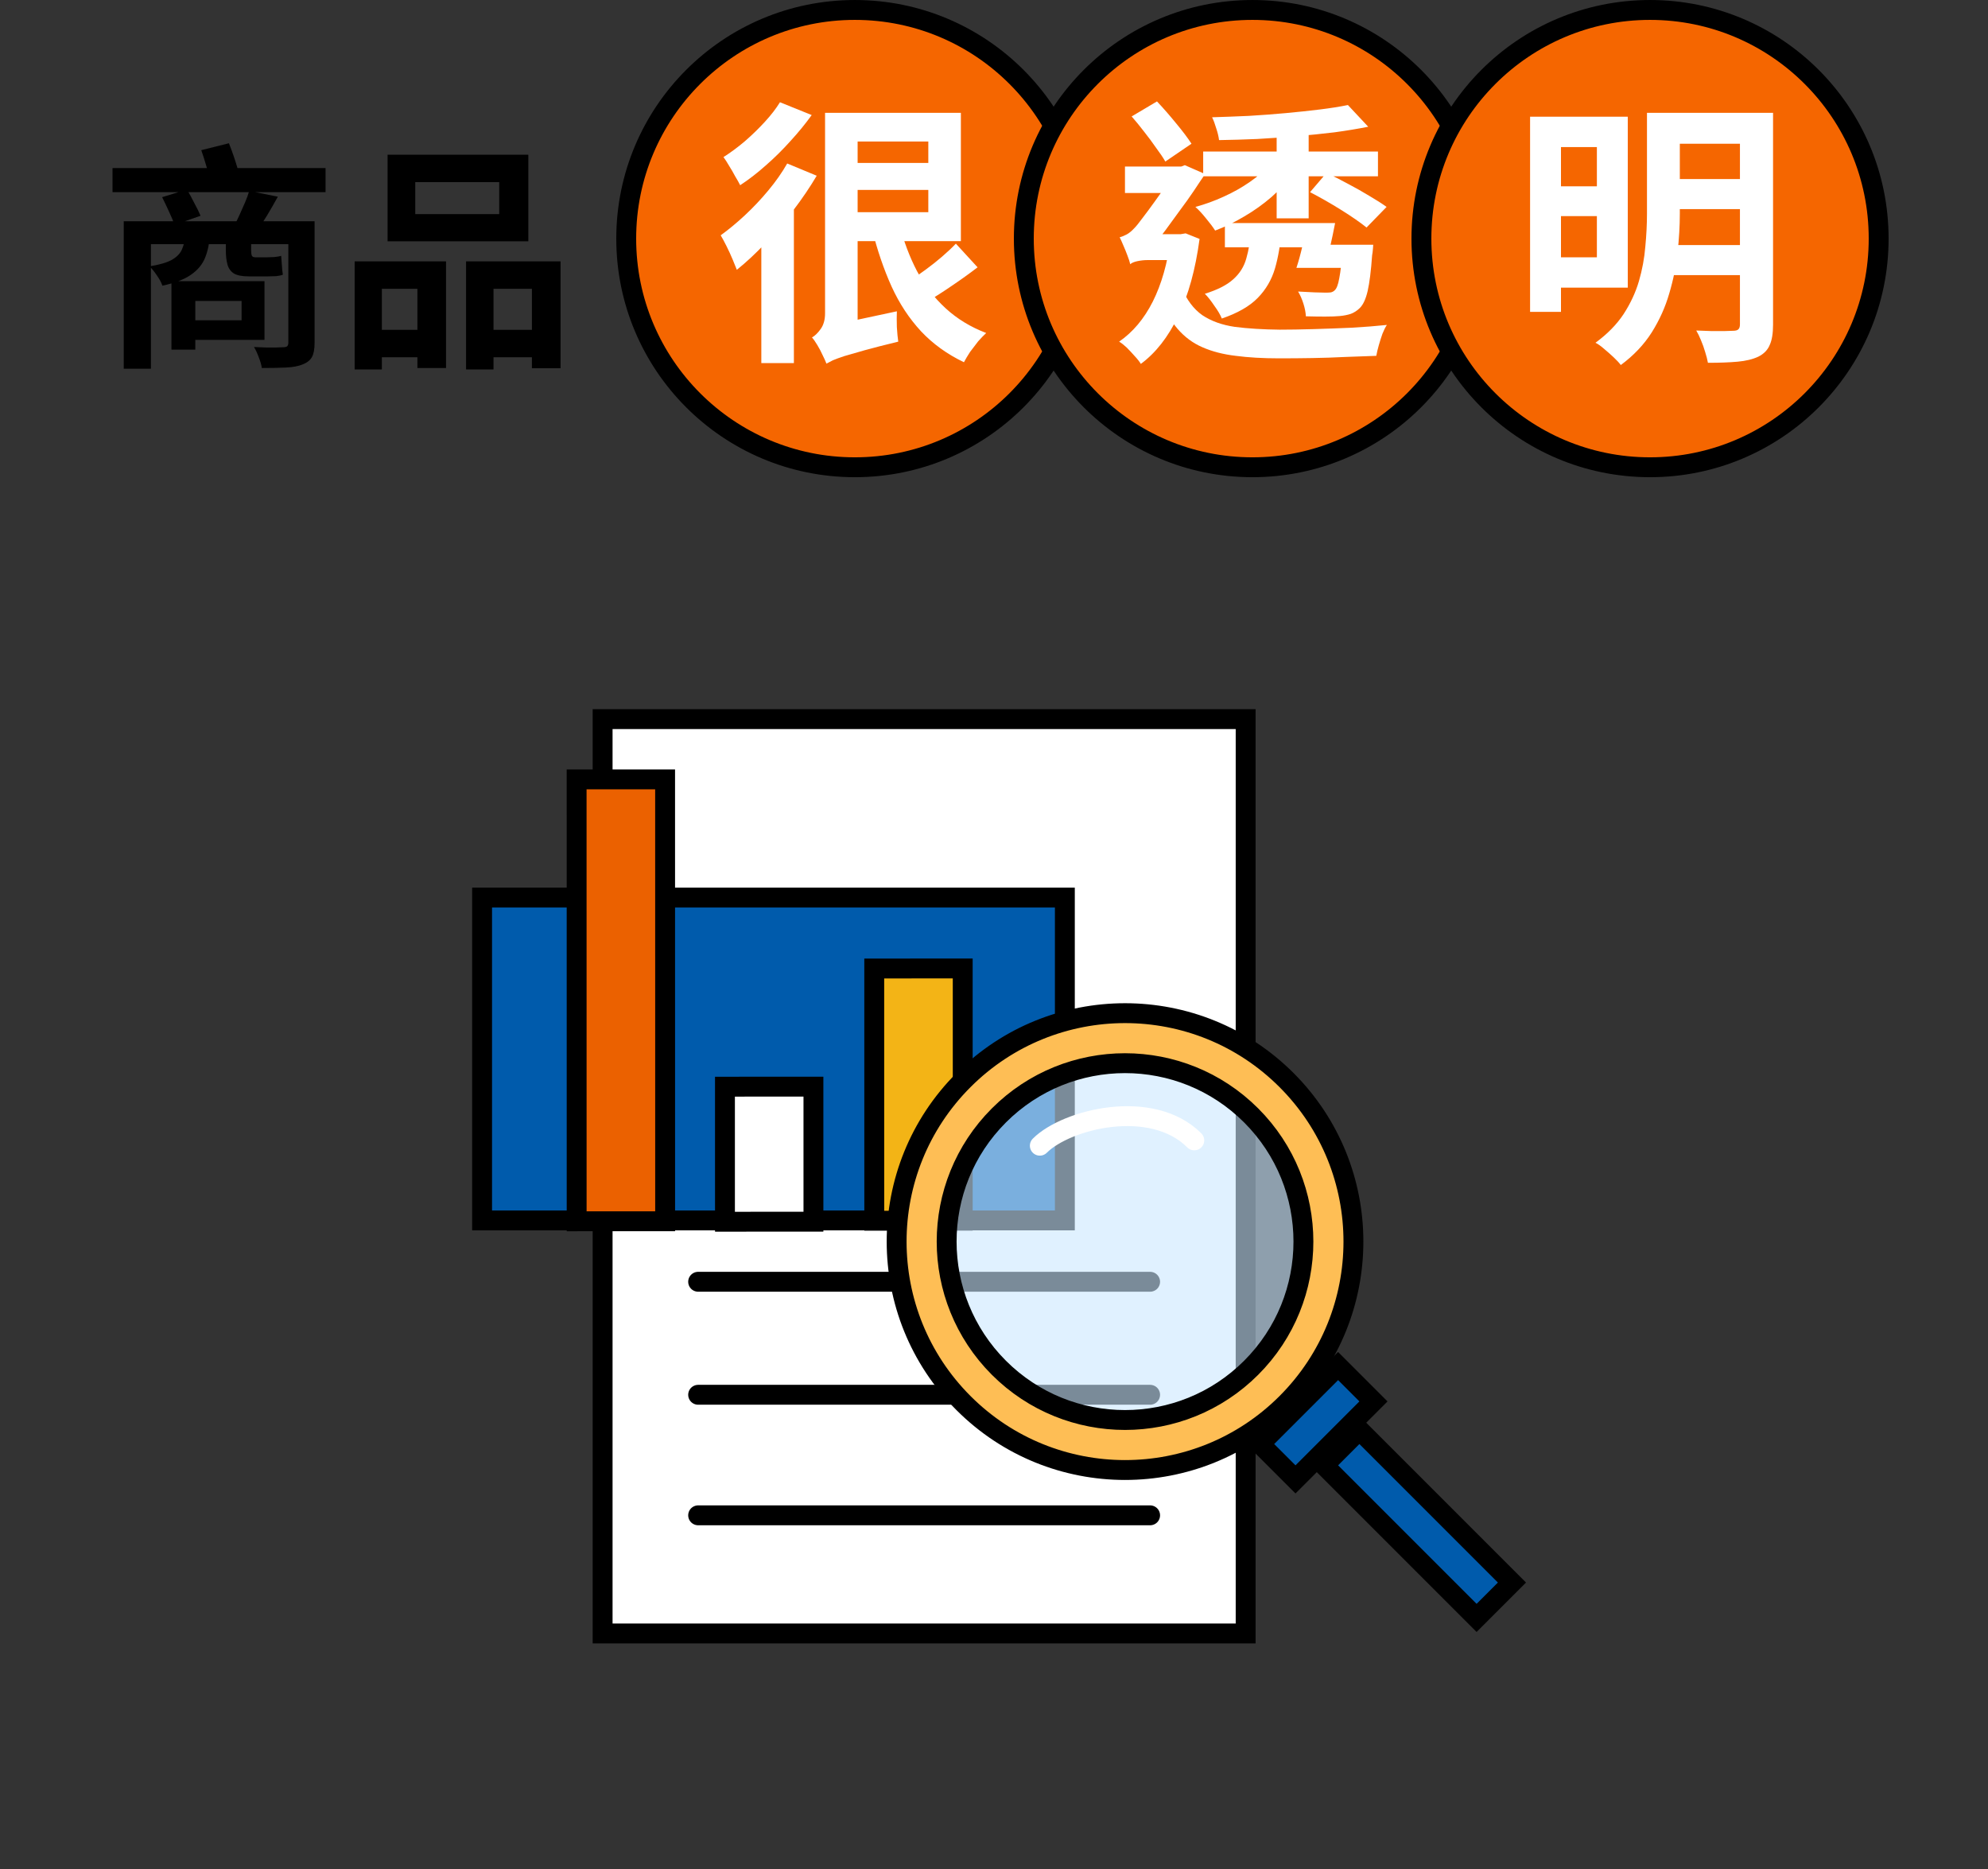
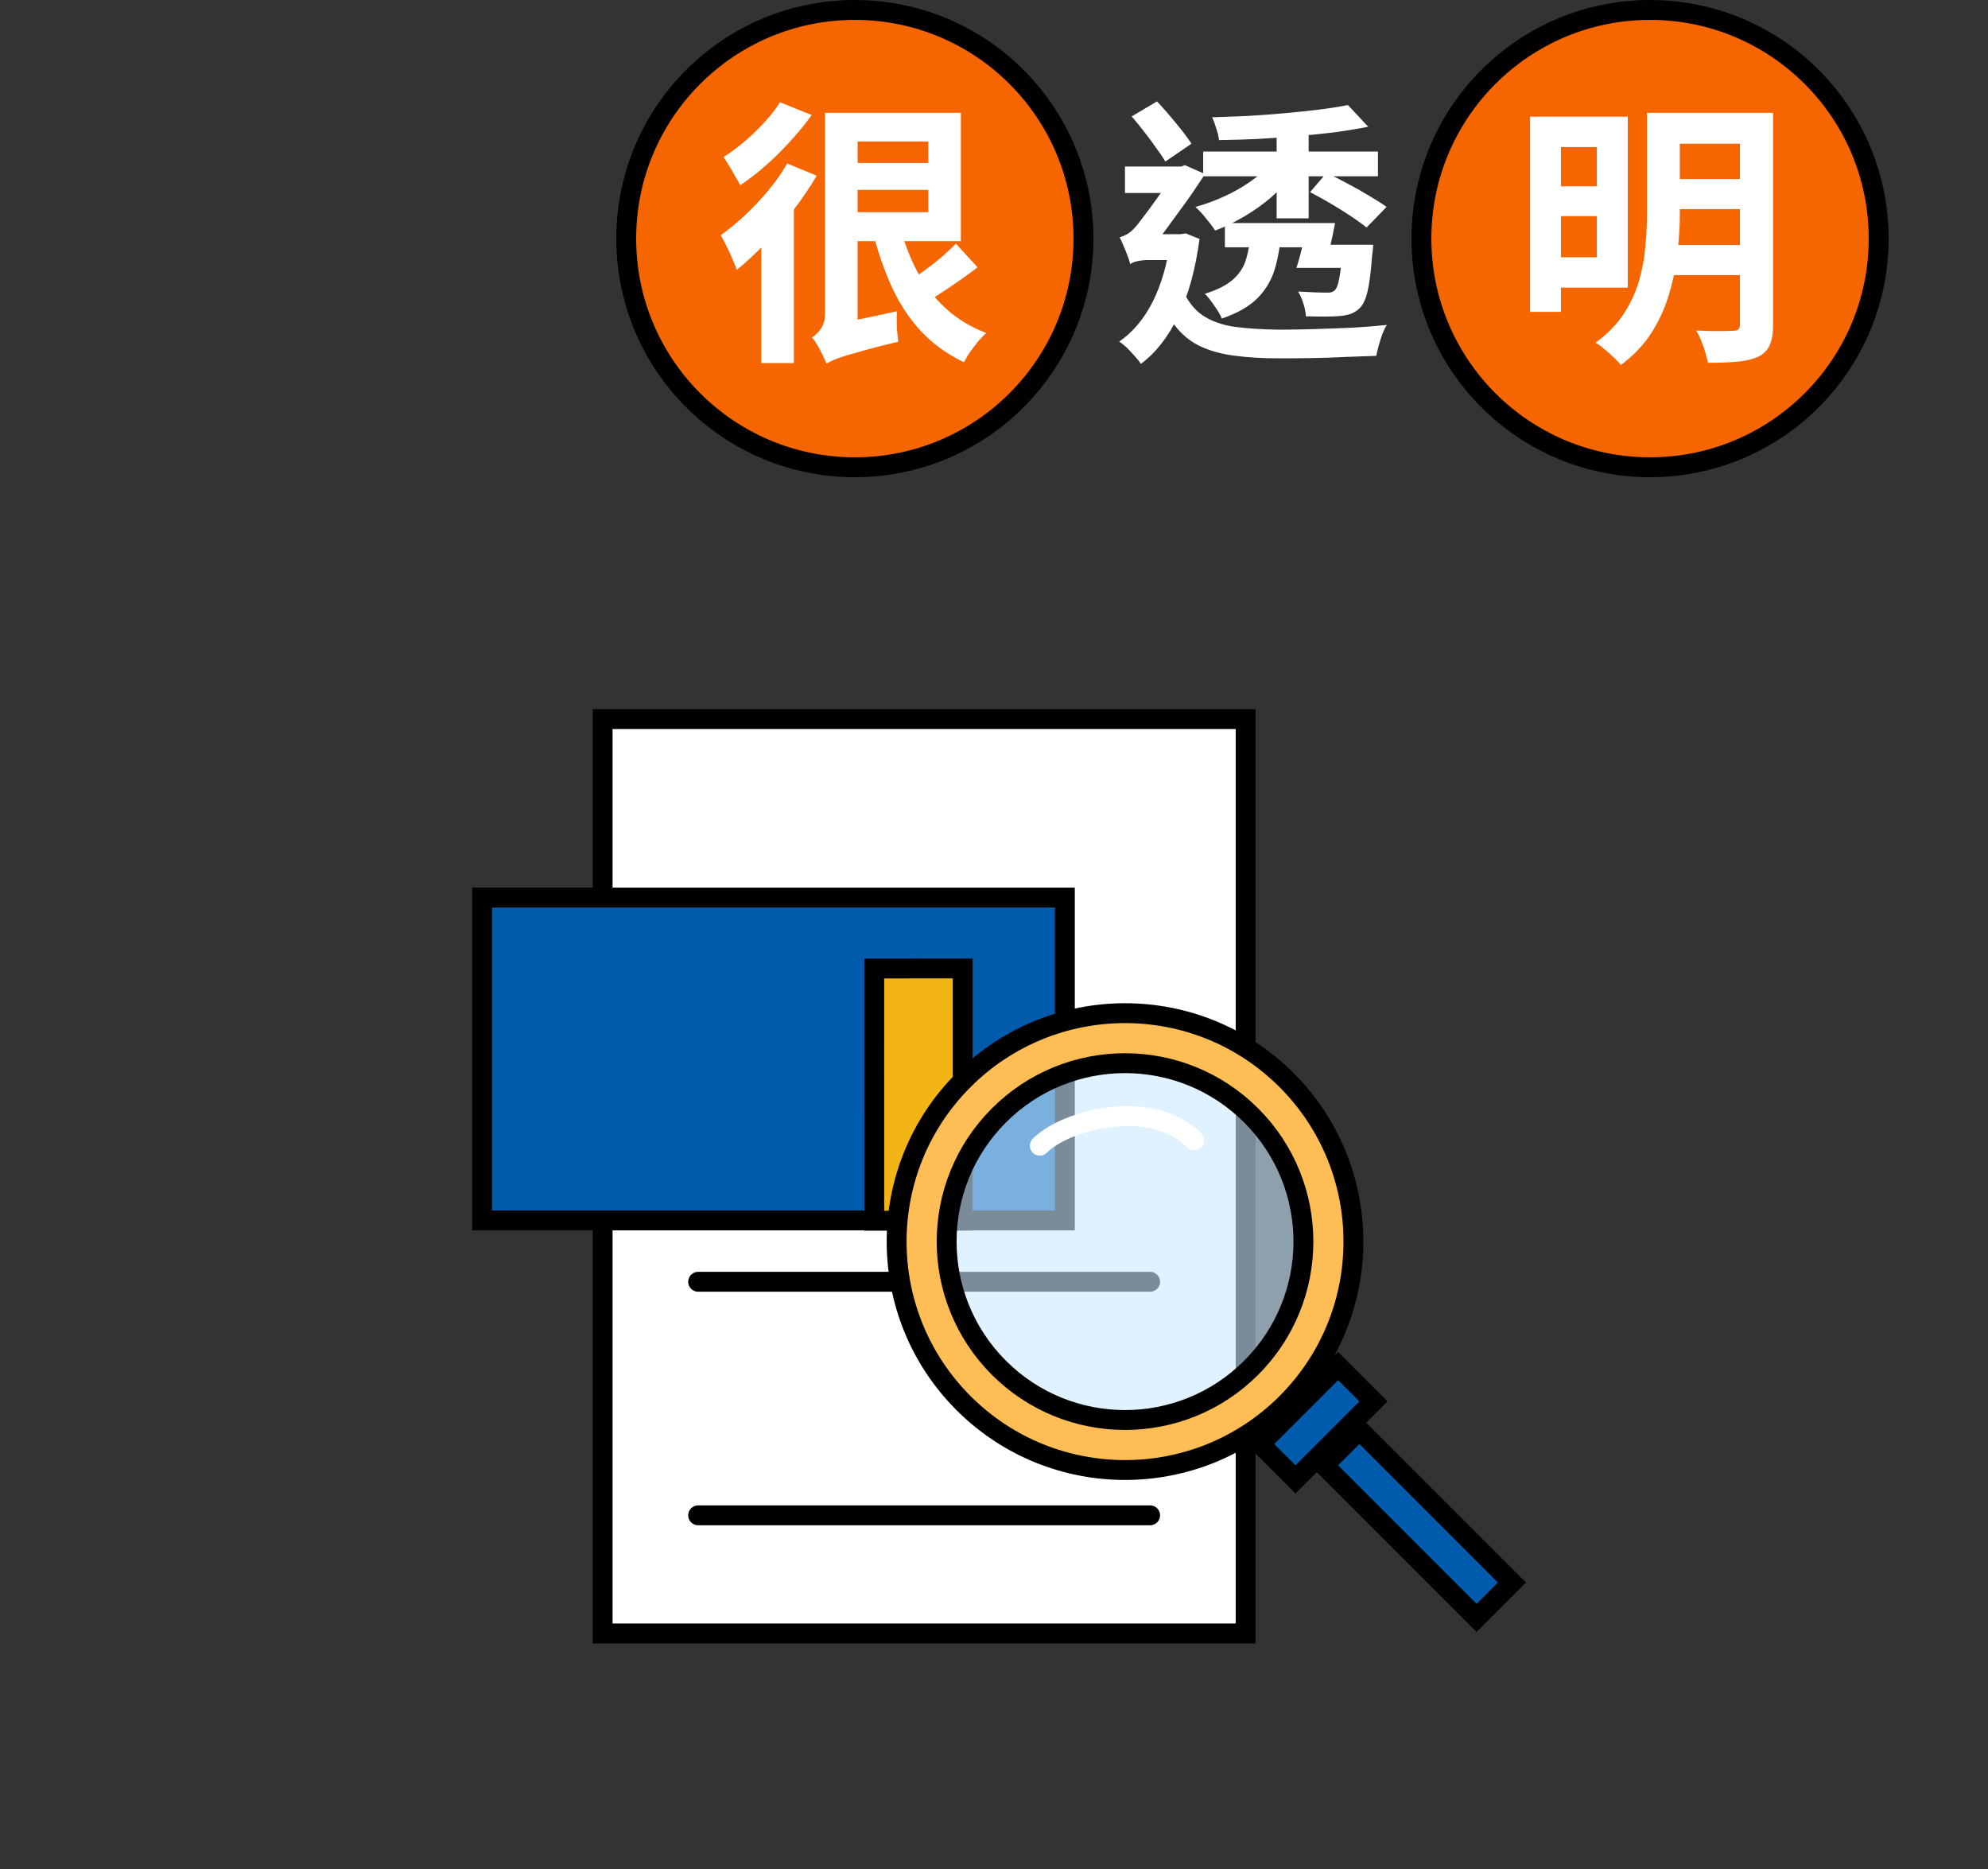
<svg xmlns="http://www.w3.org/2000/svg" width="200" height="188" viewBox="0 0 200 188" fill="none">
  <rect x="0" y="0" width="200" height="188" fill="#333333" stroke="none" />
-   <path d="M12.448 22.257H30.424V24.561H15.184V37.089H12.448V22.257ZM29.008 22.257H31.648V34.473C31.648 35.113 31.56 35.593 31.384 35.913C31.208 36.233 30.896 36.481 30.448 36.657C30.016 36.833 29.464 36.937 28.792 36.969C28.136 37.001 27.32 37.017 26.344 37.017C26.296 36.697 26.192 36.337 26.032 35.937C25.888 35.537 25.728 35.193 25.552 34.905C25.952 34.921 26.352 34.937 26.752 34.953C27.152 34.953 27.504 34.953 27.808 34.953C28.128 34.937 28.344 34.929 28.456 34.929C28.664 34.929 28.808 34.897 28.888 34.833C28.968 34.753 29.008 34.633 29.008 34.473V22.257ZM18.808 28.281H26.608V34.185H18.808V32.217H24.304V30.273H18.808V28.281ZM17.248 28.281H19.648V35.169H17.248V28.281ZM11.32 16.905H32.752V19.329H11.32V16.905ZM16.312 19.833L18.808 19.065C19.048 19.465 19.296 19.921 19.552 20.433C19.824 20.929 20.032 21.353 20.176 21.705L17.56 22.617C17.432 22.249 17.248 21.809 17.008 21.297C16.768 20.769 16.536 20.281 16.312 19.833ZM25.072 19.209L27.952 19.785C27.6 20.425 27.232 21.065 26.848 21.705C26.464 22.329 26.112 22.857 25.792 23.289L23.56 22.689C23.752 22.353 23.936 21.985 24.112 21.585C24.304 21.169 24.488 20.753 24.664 20.337C24.84 19.921 24.976 19.545 25.072 19.209ZM20.248 15.105L23.032 14.409C23.224 14.889 23.416 15.417 23.608 15.993C23.8 16.569 23.944 17.065 24.04 17.481L21.16 18.273C21.08 17.857 20.952 17.353 20.776 16.761C20.6 16.153 20.424 15.601 20.248 15.105ZM18.64 23.529H21.136C21.072 24.457 20.904 25.257 20.632 25.929C20.36 26.601 19.888 27.169 19.216 27.633C18.56 28.097 17.6 28.465 16.336 28.737C16.24 28.433 16.056 28.089 15.784 27.705C15.528 27.321 15.28 27.017 15.04 26.793C16.032 26.633 16.776 26.417 17.272 26.145C17.784 25.857 18.128 25.505 18.304 25.089C18.496 24.673 18.608 24.153 18.64 23.529ZM22.72 23.529H25.264V25.185C25.264 25.425 25.288 25.601 25.336 25.713C25.384 25.825 25.504 25.881 25.696 25.881C25.76 25.881 25.84 25.881 25.936 25.881C26.048 25.881 26.16 25.881 26.272 25.881C26.4 25.881 26.52 25.881 26.632 25.881C26.744 25.881 26.832 25.881 26.896 25.881C27.072 25.881 27.304 25.873 27.592 25.857C27.896 25.825 28.128 25.785 28.288 25.737C28.32 26.057 28.344 26.377 28.36 26.697C28.376 27.017 28.408 27.329 28.456 27.633C28.296 27.697 28.072 27.745 27.784 27.777C27.496 27.793 27.216 27.801 26.944 27.801C26.832 27.801 26.688 27.801 26.512 27.801C26.352 27.801 26.176 27.801 25.984 27.801C25.792 27.801 25.608 27.801 25.432 27.801C25.272 27.801 25.136 27.801 25.024 27.801C24.368 27.801 23.872 27.705 23.536 27.513C23.216 27.305 23 27.009 22.888 26.625C22.776 26.225 22.72 25.737 22.72 25.161V23.529ZM41.776 18.321V21.537H50.224V18.321H41.776ZM38.992 15.561H53.152V24.273H38.992V15.561ZM35.68 26.289H44.872V37.017H41.992V29.049H38.416V37.161H35.68V26.289ZM46.888 26.289H56.392V37.041H53.512V29.049H49.648V37.161H46.888V26.289ZM36.88 33.177H43.192V35.937H36.88V33.177ZM48.208 33.177H54.928V35.937H48.208V33.177Z" fill="black" />
  <circle cx="86" cy="24.001" r="23" fill="#F56600" stroke="black" stroke-width="2" />
  <path d="M79.196 16.445L82.164 17.677C81.492 18.816 80.708 19.973 79.812 21.149C78.935 22.306 78.001 23.408 77.012 24.453C76.041 25.48 75.08 26.376 74.128 27.141C74.035 26.898 73.895 26.553 73.708 26.105C73.521 25.657 73.316 25.209 73.092 24.761C72.868 24.313 72.672 23.949 72.504 23.669C73.307 23.09 74.119 22.418 74.94 21.653C75.78 20.869 76.564 20.038 77.292 19.161C78.039 18.265 78.673 17.36 79.196 16.445ZM78.468 10.285L81.66 11.573C81.044 12.432 80.335 13.3 79.532 14.177C78.748 15.054 77.917 15.876 77.04 16.641C76.181 17.406 75.323 18.069 74.464 18.629C74.333 18.368 74.165 18.069 73.96 17.733C73.773 17.378 73.568 17.024 73.344 16.669C73.139 16.314 72.952 16.025 72.784 15.801C73.493 15.353 74.212 14.821 74.94 14.205C75.668 13.57 76.34 12.917 76.956 12.245C77.572 11.573 78.076 10.92 78.468 10.285ZM76.592 22.717L79.728 19.581L79.868 19.665V36.521H76.592V22.717ZM84.6 11.349H96.668V24.257H84.6V21.345H93.392V14.233H84.6V11.349ZM84.656 16.389H94.316V19.105H84.656V16.389ZM90.48 22.549C90.909 24.248 91.497 25.816 92.244 27.253C93.009 28.69 93.971 29.941 95.128 31.005C96.285 32.069 97.648 32.9 99.216 33.497C98.973 33.721 98.703 34.001 98.404 34.337C98.124 34.692 97.853 35.046 97.592 35.401C97.349 35.774 97.144 36.12 96.976 36.437C95.296 35.634 93.859 34.598 92.664 33.329C91.469 32.041 90.48 30.538 89.696 28.821C88.912 27.085 88.259 25.172 87.736 23.081L90.48 22.549ZM96.164 24.509L98.348 26.889C97.545 27.505 96.687 28.121 95.772 28.737C94.876 29.353 94.073 29.866 93.364 30.277L91.6 28.177C92.067 27.878 92.58 27.524 93.14 27.113C93.7 26.702 94.241 26.273 94.764 25.825C95.305 25.358 95.772 24.92 96.164 24.509ZM83.144 36.577L82.836 33.665L84.208 32.601L90.228 31.313C90.209 31.78 90.209 32.312 90.228 32.909C90.265 33.506 90.312 33.992 90.368 34.365C88.987 34.701 87.857 34.99 86.98 35.233C86.121 35.476 85.44 35.672 84.936 35.821C84.432 35.989 84.049 36.129 83.788 36.241C83.527 36.372 83.312 36.484 83.144 36.577ZM83.144 36.577C83.051 36.334 82.92 36.045 82.752 35.709C82.603 35.373 82.425 35.037 82.22 34.701C82.033 34.384 81.856 34.132 81.688 33.945C81.987 33.777 82.276 33.497 82.556 33.105C82.855 32.694 83.004 32.162 83.004 31.509V11.349H86.28V33.553C86.28 33.553 86.168 33.618 85.944 33.749C85.739 33.88 85.477 34.048 85.16 34.253C84.861 34.477 84.553 34.72 84.236 34.981C83.919 35.261 83.657 35.541 83.452 35.821C83.247 36.101 83.144 36.353 83.144 36.577Z" fill="white" />
-   <circle cx="126" cy="24.001" r="23" fill="#F56600" stroke="black" stroke-width="2" />
  <path d="M121.044 15.241H138.628V17.733H121.044V15.241ZM123.228 22.437H132.188V24.873H123.228V22.437ZM131.964 24.621H135.968V26.945H131.964V24.621ZM128.436 12.637H131.656V21.961H128.436V12.637ZM127.736 16.585L130.06 17.509C129.481 18.293 128.772 19.058 127.932 19.805C127.092 20.533 126.177 21.186 125.188 21.765C124.217 22.344 123.237 22.82 122.248 23.193C122.024 22.838 121.716 22.428 121.324 21.961C120.951 21.494 120.596 21.112 120.26 20.813C121.231 20.552 122.183 20.206 123.116 19.777C124.068 19.348 124.945 18.853 125.748 18.293C126.551 17.733 127.213 17.164 127.736 16.585ZM135.072 24.621H138.152C138.152 24.621 138.143 24.752 138.124 25.013C138.105 25.274 138.077 25.498 138.04 25.685C137.928 27.253 137.779 28.448 137.592 29.269C137.405 30.072 137.144 30.641 136.808 30.977C136.547 31.238 136.248 31.434 135.912 31.565C135.576 31.677 135.203 31.752 134.792 31.789C134.419 31.826 133.924 31.845 133.308 31.845C132.711 31.845 132.067 31.836 131.376 31.817C131.357 31.425 131.273 30.996 131.124 30.529C130.975 30.062 130.797 29.661 130.592 29.325C131.189 29.362 131.74 29.39 132.244 29.409C132.748 29.428 133.121 29.437 133.364 29.437C133.588 29.437 133.765 29.428 133.896 29.409C134.045 29.372 134.167 29.306 134.26 29.213C134.465 29.045 134.624 28.634 134.736 27.981C134.867 27.328 134.979 26.329 135.072 24.985V24.621ZM135.604 10.565L137.648 12.749C136.621 12.954 135.492 13.141 134.26 13.309C133.028 13.458 131.749 13.589 130.424 13.701C129.117 13.813 127.801 13.906 126.476 13.981C125.151 14.037 123.872 14.074 122.64 14.093C122.603 13.757 122.509 13.365 122.36 12.917C122.229 12.469 122.089 12.096 121.94 11.797C123.135 11.76 124.367 11.713 125.636 11.657C126.905 11.582 128.147 11.489 129.36 11.377C130.573 11.265 131.712 11.144 132.776 11.013C133.84 10.882 134.783 10.733 135.604 10.565ZM125.86 23.137H128.912C128.819 24.556 128.604 25.844 128.268 27.001C127.932 28.14 127.353 29.129 126.532 29.969C125.711 30.809 124.507 31.5 122.92 32.041C122.771 31.668 122.519 31.238 122.164 30.753C121.828 30.249 121.511 29.848 121.212 29.549C122.481 29.157 123.433 28.672 124.068 28.093C124.721 27.514 125.16 26.814 125.384 25.993C125.627 25.153 125.785 24.201 125.86 23.137ZM131.488 22.437H134.316C134.167 23.221 133.999 24.024 133.812 24.845C133.625 25.648 133.448 26.348 133.28 26.945H130.424C130.629 26.329 130.825 25.62 131.012 24.817C131.199 23.996 131.357 23.202 131.488 22.437ZM113.848 11.713L116.396 10.201C117.031 10.873 117.675 11.61 118.328 12.413C118.981 13.197 119.495 13.878 119.868 14.457L117.236 16.249C117.012 15.857 116.704 15.4 116.312 14.877C115.939 14.336 115.537 13.794 115.108 13.253C114.679 12.693 114.259 12.18 113.848 11.713ZM113.176 16.753H119.084V19.413H113.176V16.753ZM118.86 28.905C119.383 30.156 120.083 31.089 120.96 31.705C121.856 32.302 122.948 32.694 124.236 32.881C125.543 33.049 127.045 33.142 128.744 33.161C129.733 33.161 130.863 33.142 132.132 33.105C133.401 33.068 134.68 33.021 135.968 32.965C137.275 32.89 138.46 32.797 139.524 32.685C139.375 32.909 139.225 33.208 139.076 33.581C138.945 33.954 138.824 34.337 138.712 34.729C138.6 35.121 138.516 35.476 138.46 35.793C137.489 35.83 136.453 35.868 135.352 35.905C134.269 35.961 133.159 35.998 132.02 36.017C130.9 36.036 129.789 36.045 128.688 36.045C127.045 36.045 125.589 35.961 124.32 35.793C123.051 35.644 121.931 35.354 120.96 34.925C120.008 34.514 119.177 33.898 118.468 33.077C117.759 32.256 117.143 31.164 116.62 29.801L118.86 28.905ZM117.768 23.557H118.776L119.28 23.473L120.68 24.033C120.269 27.113 119.551 29.708 118.524 31.817C117.516 33.908 116.265 35.504 114.772 36.605C114.641 36.381 114.436 36.12 114.156 35.821C113.895 35.522 113.624 35.233 113.344 34.953C113.064 34.692 112.812 34.496 112.588 34.365C113.969 33.413 115.099 32.069 115.976 30.333C116.853 28.578 117.451 26.488 117.768 24.061V23.557ZM113.708 26.581V24.173L114.912 23.557H119.056L119.028 26.161H115.444C115.108 26.161 114.763 26.198 114.408 26.273C114.072 26.348 113.839 26.45 113.708 26.581ZM113.708 26.581C113.652 26.338 113.559 26.049 113.428 25.713C113.297 25.358 113.157 25.013 113.008 24.677C112.859 24.322 112.737 24.052 112.644 23.865C112.868 23.809 113.101 23.716 113.344 23.585C113.587 23.454 113.839 23.249 114.1 22.969C114.305 22.764 114.585 22.418 114.94 21.933C115.313 21.448 115.715 20.906 116.144 20.309C116.592 19.693 117.012 19.096 117.404 18.517C117.796 17.938 118.104 17.453 118.328 17.061V16.949L119.196 16.613L121.24 17.509C120.904 17.994 120.521 18.564 120.092 19.217C119.663 19.852 119.196 20.505 118.692 21.177C118.207 21.849 117.731 22.502 117.264 23.137C116.797 23.772 116.368 24.313 115.976 24.761C115.976 24.761 115.864 24.817 115.64 24.929C115.416 25.041 115.145 25.2 114.828 25.405C114.529 25.592 114.268 25.788 114.044 25.993C113.82 26.198 113.708 26.394 113.708 26.581ZM131.796 19.329L133.448 17.397C134.176 17.733 134.913 18.106 135.66 18.517C136.407 18.909 137.116 19.31 137.788 19.721C138.46 20.113 139.029 20.477 139.496 20.813L137.48 22.885C136.827 22.362 135.977 21.774 134.932 21.121C133.887 20.468 132.841 19.87 131.796 19.329Z" fill="white" />
  <circle cx="166" cy="24.001" r="23" fill="#F56600" stroke="black" stroke-width="2" />
  <path d="M155.696 11.741H163.76V28.933H155.696V25.881H160.652V14.793H155.696V11.741ZM155.752 18.741H161.856V21.737H155.752V18.741ZM167.708 11.349H176.276V14.457H167.708V11.349ZM167.708 18.013H176.276V21.037H167.708V18.013ZM167.652 24.649H176.248V27.673H167.652V24.649ZM153.932 11.741H157.04V31.369H153.932V11.741ZM175.044 11.349H178.376V32.657C178.376 33.534 178.264 34.216 178.04 34.701C177.835 35.205 177.452 35.597 176.892 35.877C176.332 36.138 175.641 36.306 174.82 36.381C173.999 36.456 173 36.493 171.824 36.493C171.768 36.176 171.675 35.812 171.544 35.401C171.432 35.009 171.292 34.617 171.124 34.225C170.975 33.852 170.816 33.525 170.648 33.245C171.152 33.264 171.656 33.282 172.16 33.301C172.664 33.301 173.112 33.301 173.504 33.301C173.915 33.282 174.195 33.273 174.344 33.273C174.605 33.273 174.783 33.226 174.876 33.133C174.988 33.04 175.044 32.872 175.044 32.629V11.349ZM165.692 11.349H168.996V21.513C168.996 22.708 168.921 23.996 168.772 25.377C168.623 26.758 168.343 28.14 167.932 29.521C167.54 30.884 166.952 32.19 166.168 33.441C165.384 34.673 164.348 35.765 163.06 36.717C162.892 36.493 162.649 36.232 162.332 35.933C162.033 35.653 161.716 35.373 161.38 35.093C161.063 34.813 160.773 34.608 160.512 34.477C161.707 33.6 162.649 32.638 163.34 31.593C164.031 30.529 164.544 29.428 164.88 28.289C165.216 27.132 165.431 25.974 165.524 24.817C165.636 23.66 165.692 22.549 165.692 21.485V11.349Z" fill="white" />
  <rect x="60.626" y="72.335" width="64.691" height="91.973" fill="white" stroke="black" stroke-width="2" />
  <rect x="48.5" y="90.285" width="58.628" height="32.475" fill="#005BAC" stroke="black" stroke-width="2" />
-   <path d="M66.912 78.398L66.915 122.847L58.014 122.848L58.011 78.398L66.912 78.398Z" fill="#EB6100" stroke="black" stroke-width="2" />
-   <path d="M81.834 109.306L81.835 122.89L72.934 122.891L72.933 109.307L81.834 109.306Z" fill="white" stroke="black" stroke-width="2" />
  <path d="M96.853 97.418L96.855 122.789L87.954 122.79L87.952 97.419L96.853 97.418Z" fill="#F3B416" stroke="black" stroke-width="2" />
  <path d="M70.235 128.931H115.706" stroke="black" stroke-width="2" stroke-linecap="round" />
-   <path d="M70.235 140.298H115.706" stroke="black" stroke-width="2" stroke-linecap="round" />
  <path d="M70.235 152.424H115.706" stroke="black" stroke-width="2" stroke-linecap="round" />
  <rect x="126.773" y="145.253" width="11.094" height="5.031" transform="rotate(-45 126.773 145.253)" fill="#005BAC" stroke="black" stroke-width="2" />
  <circle cx="113.183" cy="124.132" r="18.756" transform="rotate(-45 113.183 124.132)" fill="#CCE7FF" fill-opacity="0.6" />
  <rect x="133.204" y="147.396" width="5.031" height="21.704" transform="rotate(-45 133.204 147.396)" fill="#005BAC" stroke="black" stroke-width="2" />
  <path d="M96.935 108.642C105.908 99.669 120.457 99.669 129.43 108.642C138.403 117.615 138.403 132.164 129.43 141.137C120.457 150.11 105.908 150.111 96.935 141.137C87.961 132.164 87.961 117.615 96.935 108.642ZM100.492 112.2C93.484 119.208 93.484 130.571 100.492 137.58C107.501 144.588 118.864 144.588 125.872 137.58C132.881 130.571 132.881 119.208 125.872 112.2C118.864 105.191 107.501 105.191 100.492 112.2Z" fill="#FEBE55" stroke="black" stroke-width="2" />
  <path d="M104.609 115.244C107.288 112.564 115.862 110.421 120.149 114.708" stroke="white" stroke-width="2" stroke-linecap="round" />
</svg>